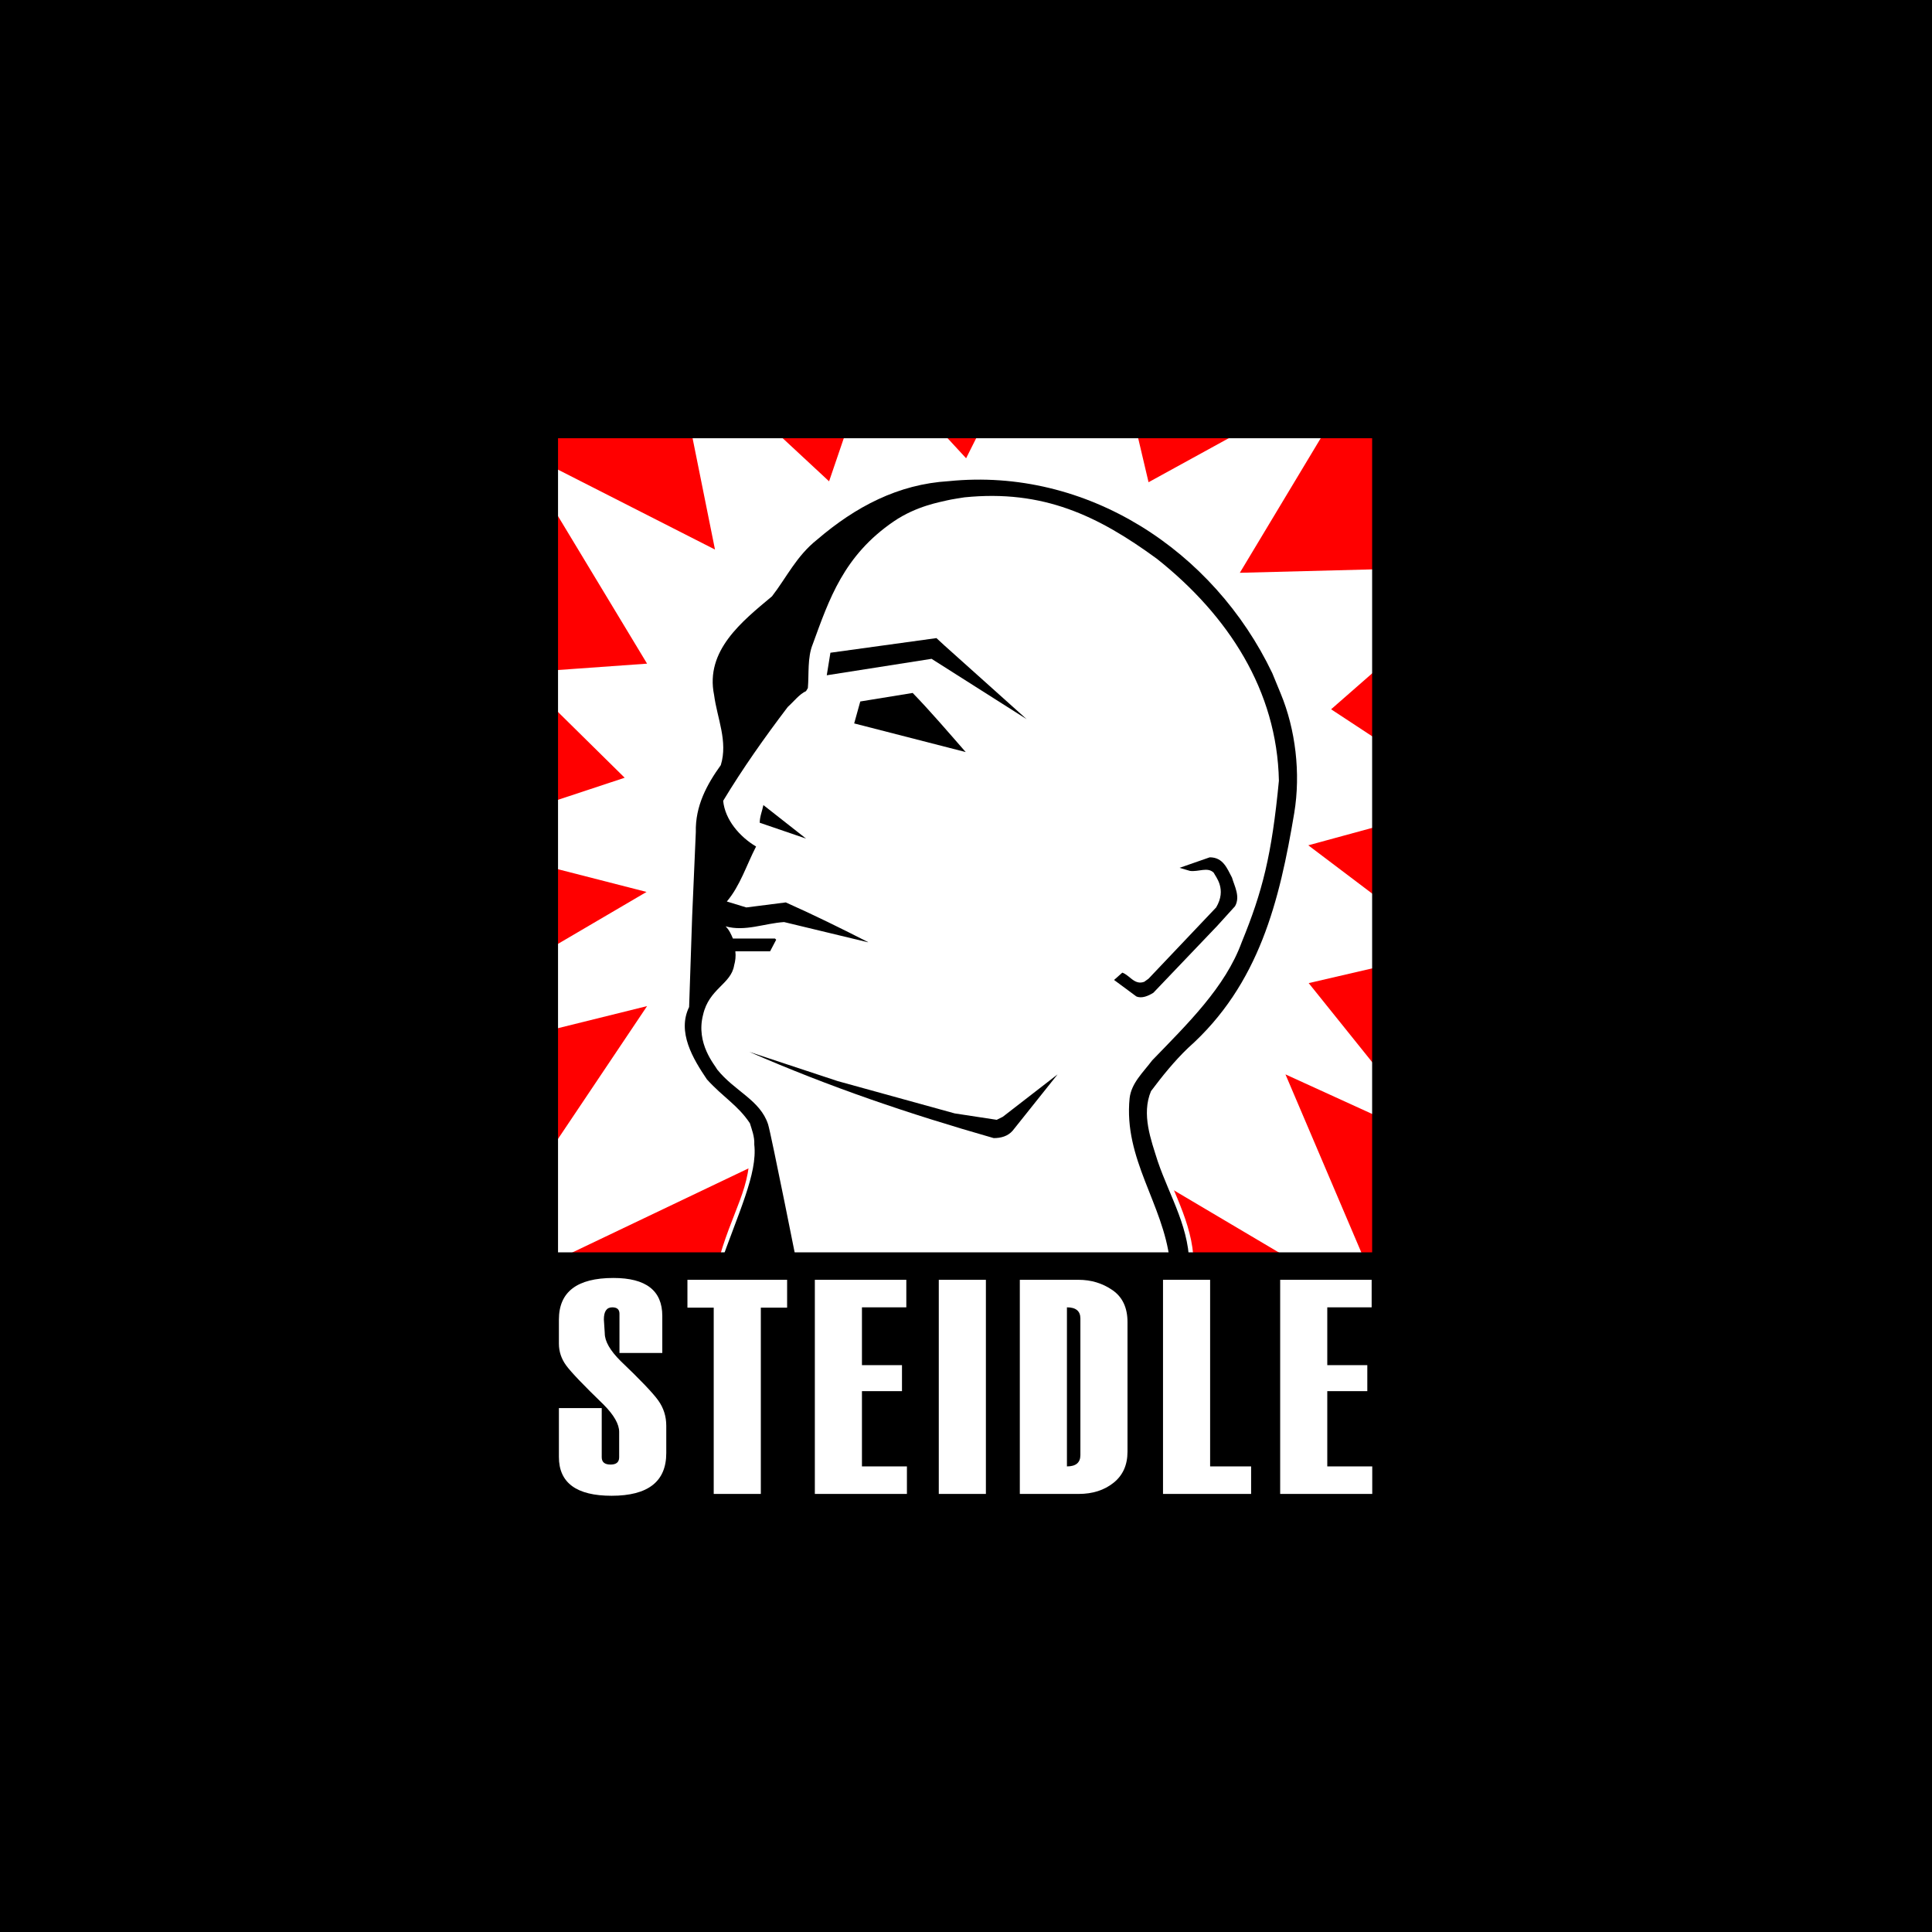
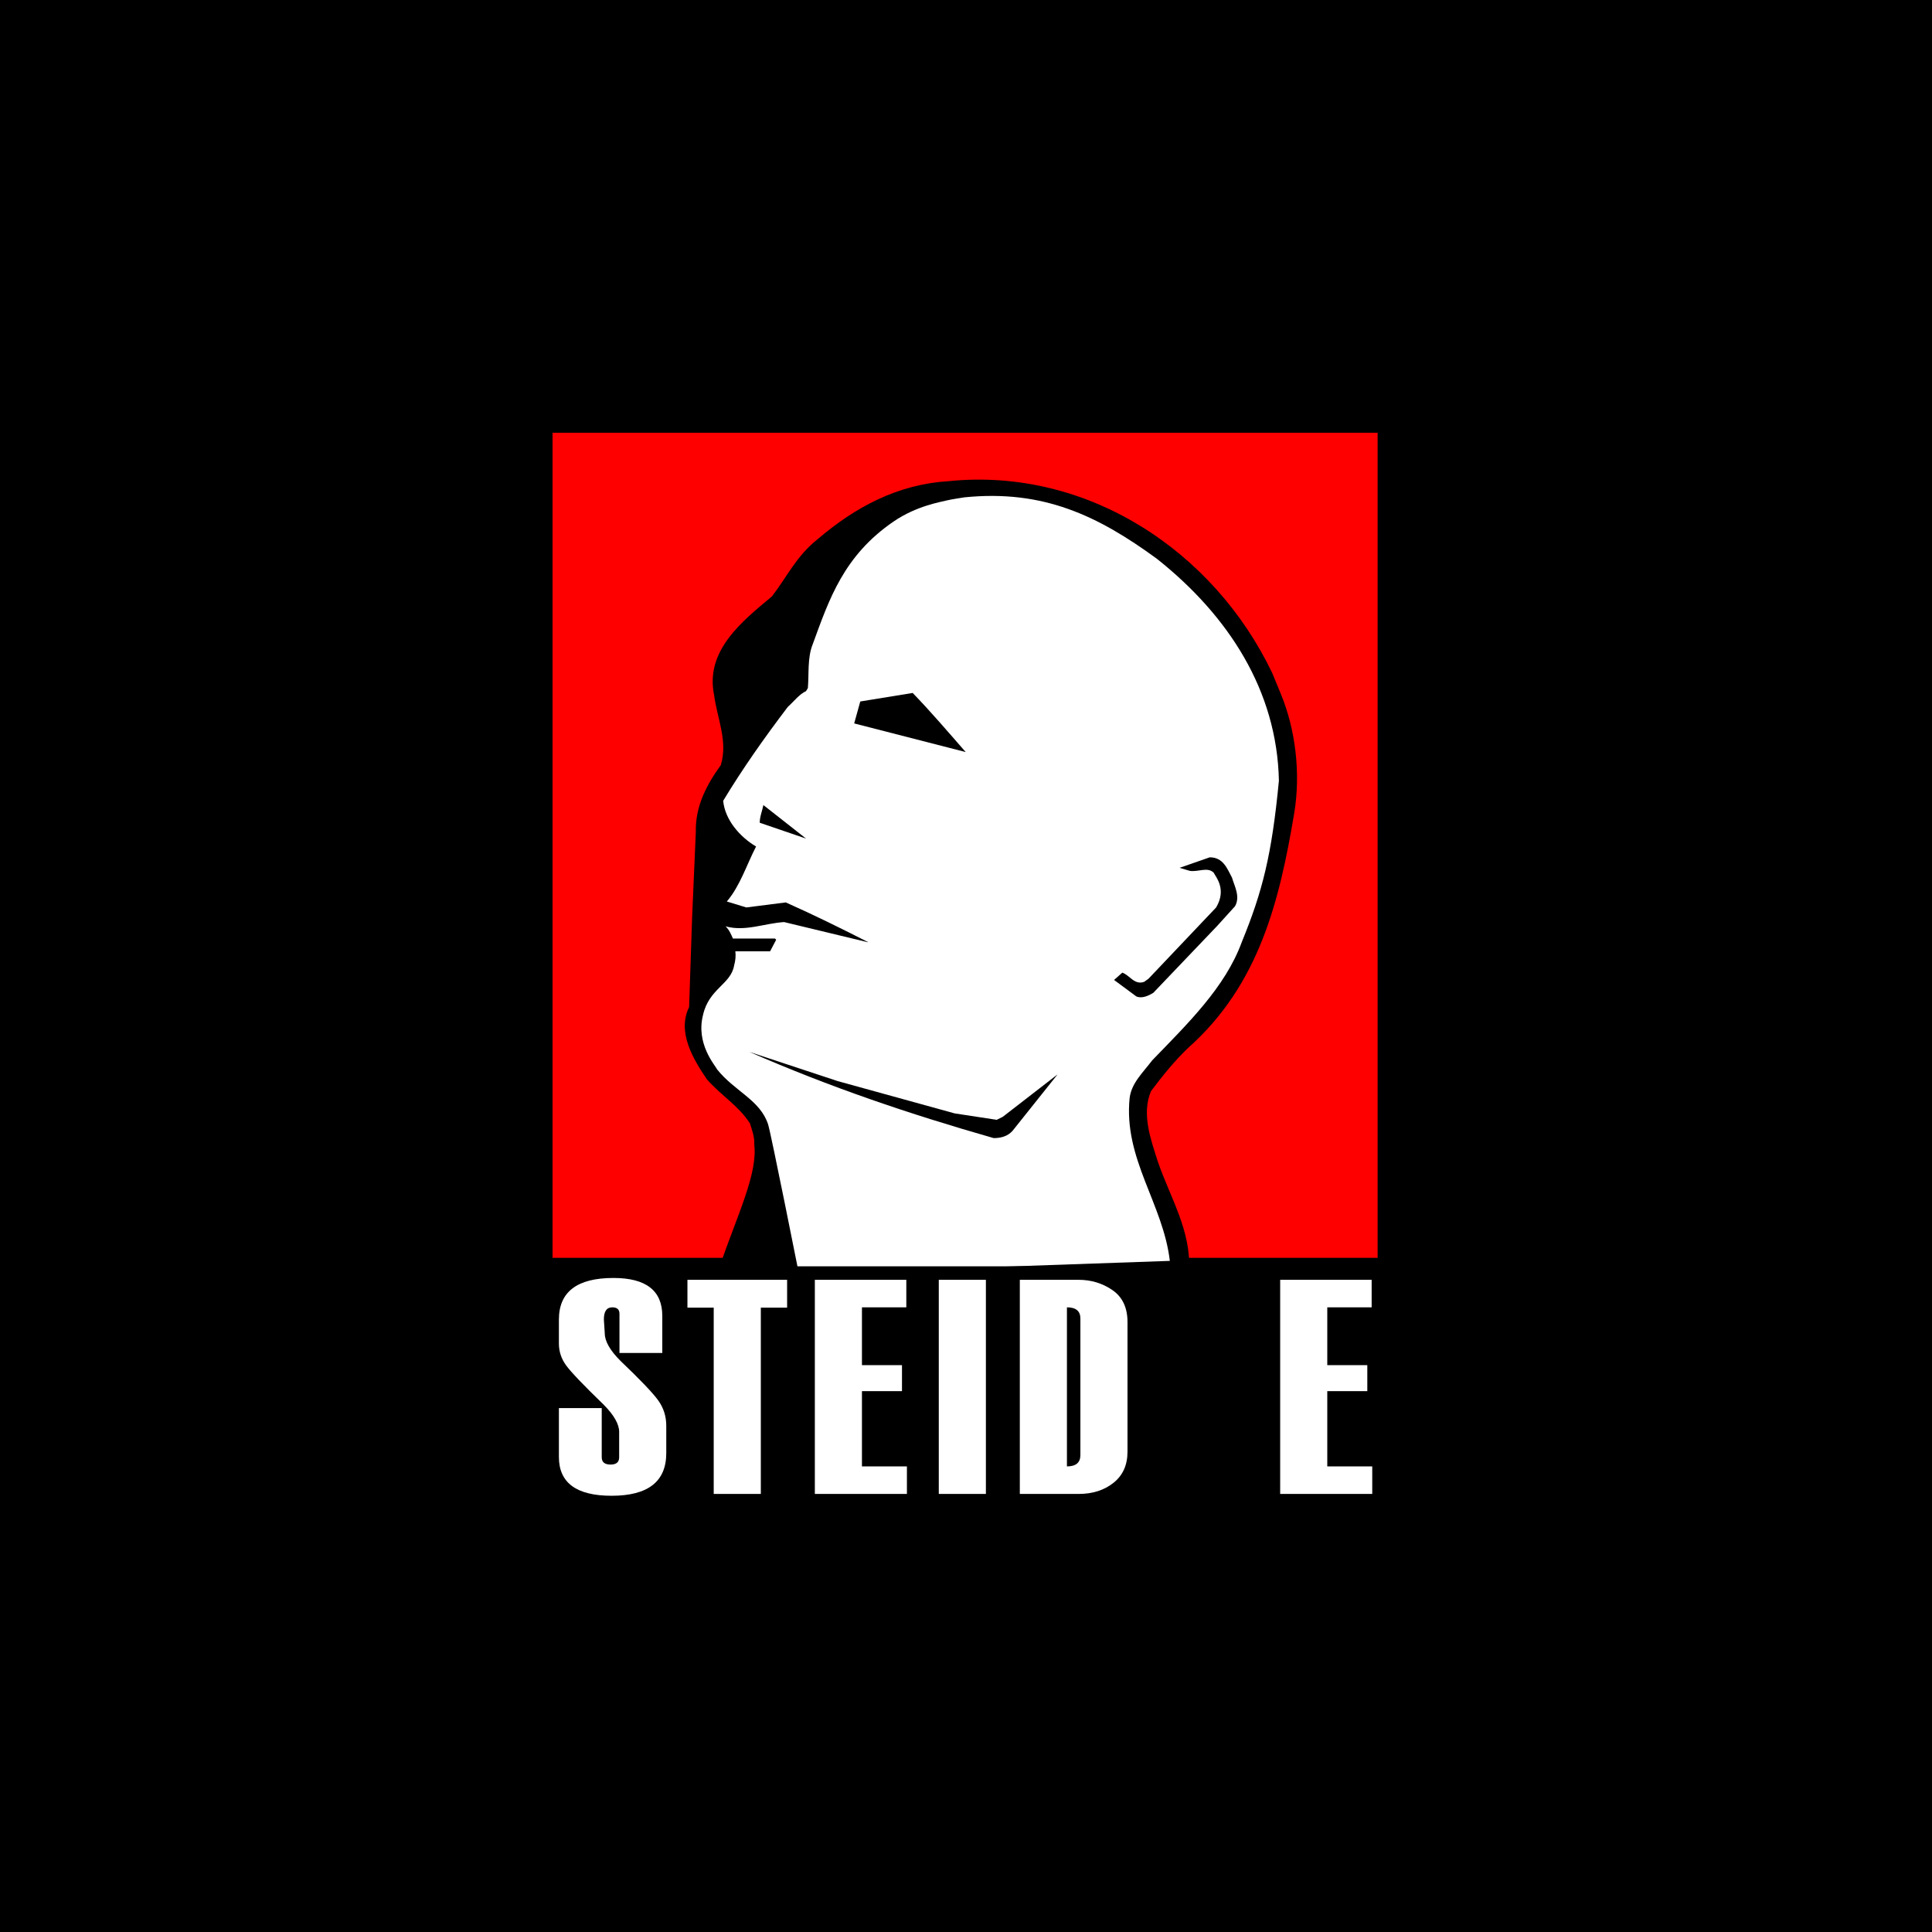
<svg xmlns="http://www.w3.org/2000/svg" width="100%" height="100%" viewBox="0 0 1200 1200" version="1.1" xml:space="preserve" style="fill-rule:evenodd;clip-rule:evenodd;stroke-miterlimit:3.864;">
  <rect x="0" y="0" width="1200" height="1200" fill="#333333" stroke="none" />
  <g id="Ebene_1" transform="matrix(1,0,0,1,330.708,256.299)">
    <g transform="matrix(1.533,0,0,1.724,-357.316,-305.555)">
      <g id="Ebene1">
        <rect x="-4.252" y="-1.89" width="822.06" height="739.77" />
      </g>
    </g>
    <g>
      <rect x="12.49" y="12.49" width="512.466" height="512.473" style="fill:rgb(255,0,0);fill-rule:nonzero;" />
-       <path d="M184.252,42.662L194.54,12.49L254.719,12.49L269.361,28.346L283.558,0L375.835,14.173L382.678,43.221L438.662,12.49L491.65,12.49L439.371,99.473L524.956,97.27L524.956,158.964L496.063,184.252L524.956,203.248L524.956,256.993L481.891,268.732L524.956,301.276L526.929,343.938L482.147,354.332L524.957,407.631L524.957,437.152L467.718,411.023L516.252,524.962L468.307,524.409L285.755,416.336L226.838,425.197L17.789,524.963L12.49,524.963L14.174,453.643L71.208,368.606L14.416,382.678L12.491,331.934L70.867,297.698L14.174,283.162L14.174,241.039L57.291,226.772L14.174,184.252L12.49,160.1L71.199,155.905L12.49,58.666L12.49,33.686L113.386,85.04L98.784,12.49L151.772,12.49L184.252,42.662Z" style="fill:white;fill-rule:nonzero;" />
-       <path d="M464.943,174.483C474.027,196.435 477.433,223.687 473.27,248.667C464.186,302.791 451.696,355.022 407.414,394.385C398.709,402.711 391.14,412.174 384.327,421.256C378.271,435.639 384.327,451.535 388.49,464.783C396.059,487.113 409.171,507.308 408.035,532.668C407.963,534.316 407.929,535.303 407.846,536.453L117.208,530.828C125.885,496.814 139.523,481.828 137.1,454.576C136.264,450.041 136.325,446.994 135.189,443.209C127.619,431.854 113.994,426.555 106.802,414.822C98.097,401.953 89.867,384.543 97.436,369.025L99.329,312.63L101.6,260.399C101.222,244.124 108.413,230.877 117.118,218.765C121.66,204.004 114.847,189.622 112.955,175.239C107.278,147.61 130.365,129.442 148.911,113.924C157.994,102.191 164.05,88.944 176.919,78.725C200.764,58.287 227.257,44.283 258.671,42.39C344.587,33.685 423.311,85.538 459.645,161.614L464.943,174.483Z" style="fill:white;fill-rule:nonzero;stroke:white;stroke-width:5.25px;" />
      <path d="M464.818,174.649C473.902,196.601 477.309,223.852 473.145,248.832C464.062,302.956 451.572,355.187 407.289,394.549C398.584,402.877 391.015,412.338 384.202,421.422C378.146,435.805 384.202,451.701 388.365,464.949C395.934,487.279 409.047,507.474 407.911,532.834C407.797,534.441 407.721,536.617 407.721,536.617L116.042,530.828C127.969,496.724 139.859,472.724 137.788,454.603C138.046,449.591 136.2,445.16 135.064,441.374C127.494,430.019 118.782,425.579 108.378,414.136C99.673,401.269 89.742,384.708 97.312,369.191L99.205,312.796L101.476,260.565C101.098,244.291 108.289,231.043 116.994,218.932C121.536,204.171 114.723,189.788 112.831,175.406C107.154,147.776 130.241,129.609 148.787,114.091C157.871,102.358 163.927,89.111 176.795,78.892C200.64,58.454 227.133,44.45 258.547,42.557C344.463,33.852 423.187,85.705 459.522,161.781L464.818,174.649Z" style="fill-rule:nonzero;" />
      <path d="M387.945,90.837C432.228,126.036 462.507,172.59 463.641,228.606C459.209,274.91 453.422,297.491 440.554,328.905C430.335,356.913 406.868,379.622 384.917,402.331C379.239,409.901 372.048,416.335 370.913,425.798C367.128,463.646 391.729,491.277 395.892,526.855L165.531,534.886C165.531,534.886 148.267,448.128 146.375,442.073C141.455,426.932 125.575,421.503 114.772,408.009C113.359,405.23 101.348,391.917 105.977,374.038C109.669,357.671 123.384,355.02 125.276,343.287C126.033,340.638 126.412,337.61 126.033,334.582L147.607,334.582L151.392,327.391L150.635,326.634L124.52,326.634C123.385,323.985 122.249,321.335 119.978,319.064C132.089,322.47 144.201,317.171 156.312,316.415L208.165,328.905L208.543,328.905C192.269,320.578 174.386,311.78 157.355,304.21L132.847,307.332L120.735,303.642C129.062,293.801 132.847,281.216 138.902,269.483C128.683,263.427 119.599,252.83 118.464,241.096C130.575,221.037 144.201,201.734 158.583,182.809C162.368,179.402 165.774,174.861 169.937,172.969L171.073,171.076C171.83,162.37 170.694,152.151 174.1,143.825C184.319,115.816 193.355,88.806 224.343,67.602C238.635,57.823 253.773,55.477 257.367,54.527C259.724,53.904 268.348,52.604 268.348,52.604C317.175,47.684 351.232,63.964 387.945,90.837Z" style="fill:white;fill-rule:nonzero;" />
-       <path d="M306.95,190.379L247.907,152.909L182.807,163.128L185.078,149.124L250.934,140.041L255.854,144.583L306.95,190.379Z" style="fill-rule:nonzero;" />
      <path d="M269.102,210.818L199.84,193.029L203.625,179.403L236.175,174.105C247.528,185.837 258.504,198.706 269.102,210.818Z" style="fill-rule:nonzero;" />
      <path d="M141.174,254.722C141.174,250.937 142.688,247.531 143.445,243.745L169.939,264.562L141.174,254.722Z" style="fill-rule:nonzero;" />
      <path d="M434.499,288.786C436.013,294.085 439.798,300.519 436.392,306.575L425.415,318.687L385.675,360.321C382.647,362.214 378.484,364.106 375.077,362.592L361.262,352.373L366.372,347.83C370.914,349.344 373.941,355.779 379.997,353.508L382.646,351.615L424.658,307.332C431.393,295.946 424.417,288.394 423.144,285.758C419.359,281.973 413.682,285.38 408.383,284.623L401.948,282.73L420.685,276.198C429.013,276.198 431.471,283.108 434.499,288.786Z" style="fill-rule:nonzero;" />
      <path d="M262.289,435.26L288.383,439.24L292.168,437.347L326.174,411.023L298.224,446.052C295.196,449.458 291.033,450.595 286.491,450.595C233.504,435.454 185.079,419.015 134.741,397.062L189.621,415.201L262.289,435.26Z" style="fill-rule:nonzero;" />
-       <path d="M0,0L538.582,0L538.582,538.588L0,538.588L0,0ZM15.896,15.896L15.896,521.556L521.55,521.556L521.55,15.896L15.896,15.896Z" style="fill-rule:nonzero;" />
      <path d="M0,530.229L538.583,530.229L538.584,687.403L0,687.403L0,530.229Z" style="fill-rule:nonzero;" />
      <path d="M16.435,618.291L43.036,618.291L43.036,648.822C43.036,651.853 44.871,653.369 48.543,653.369C52.092,653.369 53.866,651.861 53.866,648.846L53.866,633.094C53.866,628.276 50.646,622.623 44.206,616.137C31.761,604.09 24.021,595.998 20.987,591.86C17.953,587.723 16.436,583.182 16.436,578.241L16.436,563.323C16.436,546.089 27.729,537.471 50.315,537.471C70.542,537.471 80.656,545.326 80.656,561.035L80.656,584.043L54.056,584.043L54.056,559.68C54.056,557.034 52.568,555.709 49.591,555.709C46.108,555.709 44.366,558.217 44.366,563.23L44.924,571.847C44.924,576.786 48.216,582.533 54.801,589.081C67.038,600.755 74.818,608.909 78.141,613.542C81.464,618.173 83.125,623.425 83.125,629.292L83.125,646.249C83.125,663.915 71.808,672.749 49.174,672.749C27.348,672.749 16.435,664.708 16.435,648.628L16.435,618.291Z" style="fill:white;fill-rule:nonzero;" />
      <path d="M158.184,555.9L141.856,555.9L141.856,671.609L112.596,671.609L112.596,555.9L96.268,555.9L96.268,538.609L158.184,538.609L158.184,555.9Z" style="fill:white;fill-rule:nonzero;" />
      <path d="M232.595,671.609L175.405,671.609L175.405,538.609L232.224,538.609L232.224,555.709L204.665,555.709L204.665,591.619L229.531,591.619L229.531,607.769L204.665,607.769L204.665,654.509L232.595,654.509L232.595,671.609Z" style="fill:white;fill-rule:nonzero;" />
      <rect x="252.389" y="538.609" width="29.26" height="133" style="fill:white;fill-rule:nonzero;" />
      <path d="M302.722,671.609L302.722,538.609L339.134,538.609C347.061,538.609 354.12,540.757 360.313,545.056C366.506,549.353 369.602,555.954 369.602,564.857L369.602,645.363C369.602,653.648 366.707,660.093 360.917,664.699C355.127,669.306 347.928,671.609 339.32,671.609L302.722,671.609ZM340.342,647.459L340.342,562.668C340.342,558.029 337.555,555.709 331.982,555.709L331.982,654.51C337.555,654.51 340.342,652.16 340.342,647.459Z" style="fill:white;" />
-       <path d="M446.38,671.609L391.66,671.609L391.66,538.609L420.92,538.609L420.92,654.509L446.38,654.509L446.38,671.609Z" style="fill:white;fill-rule:nonzero;" />
      <path d="M521.619,671.609L464.429,671.609L464.429,538.609L521.248,538.609L521.248,555.709L493.689,555.709L493.689,591.619L518.554,591.619L518.554,607.769L493.689,607.769L493.689,654.509L521.619,654.509L521.619,671.609Z" style="fill:white;fill-rule:nonzero;" />
    </g>
  </g>
</svg>